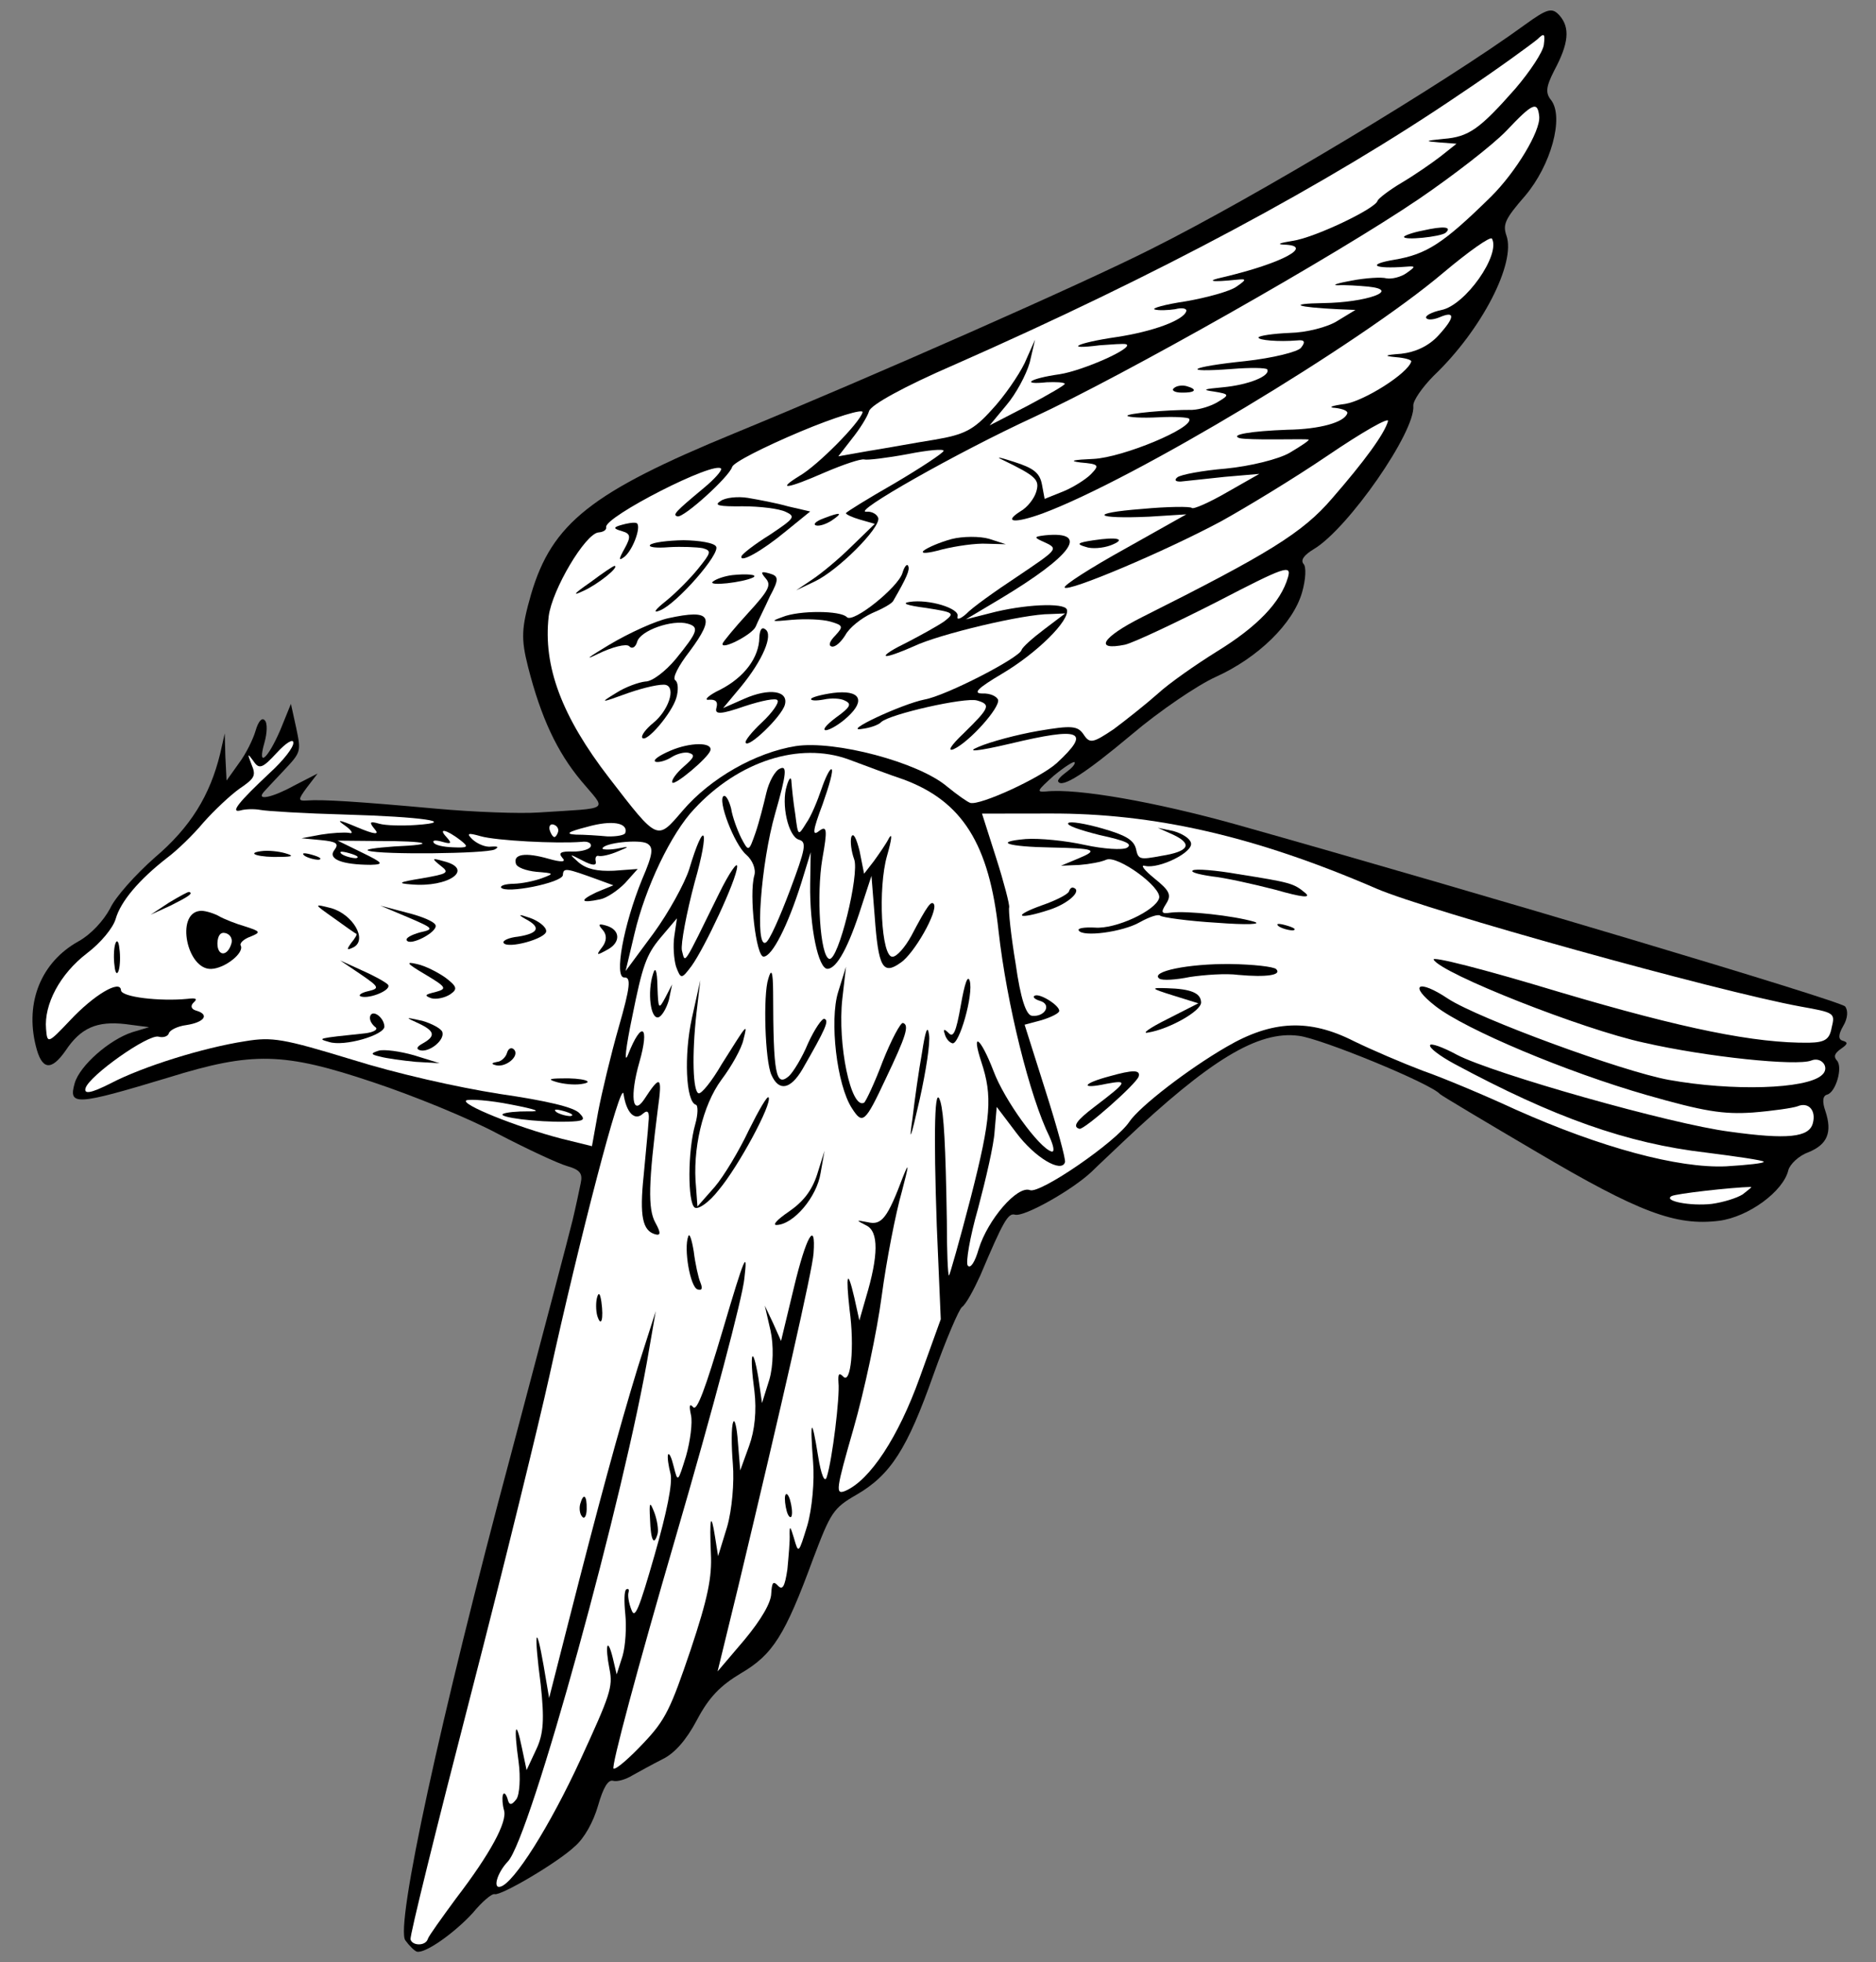
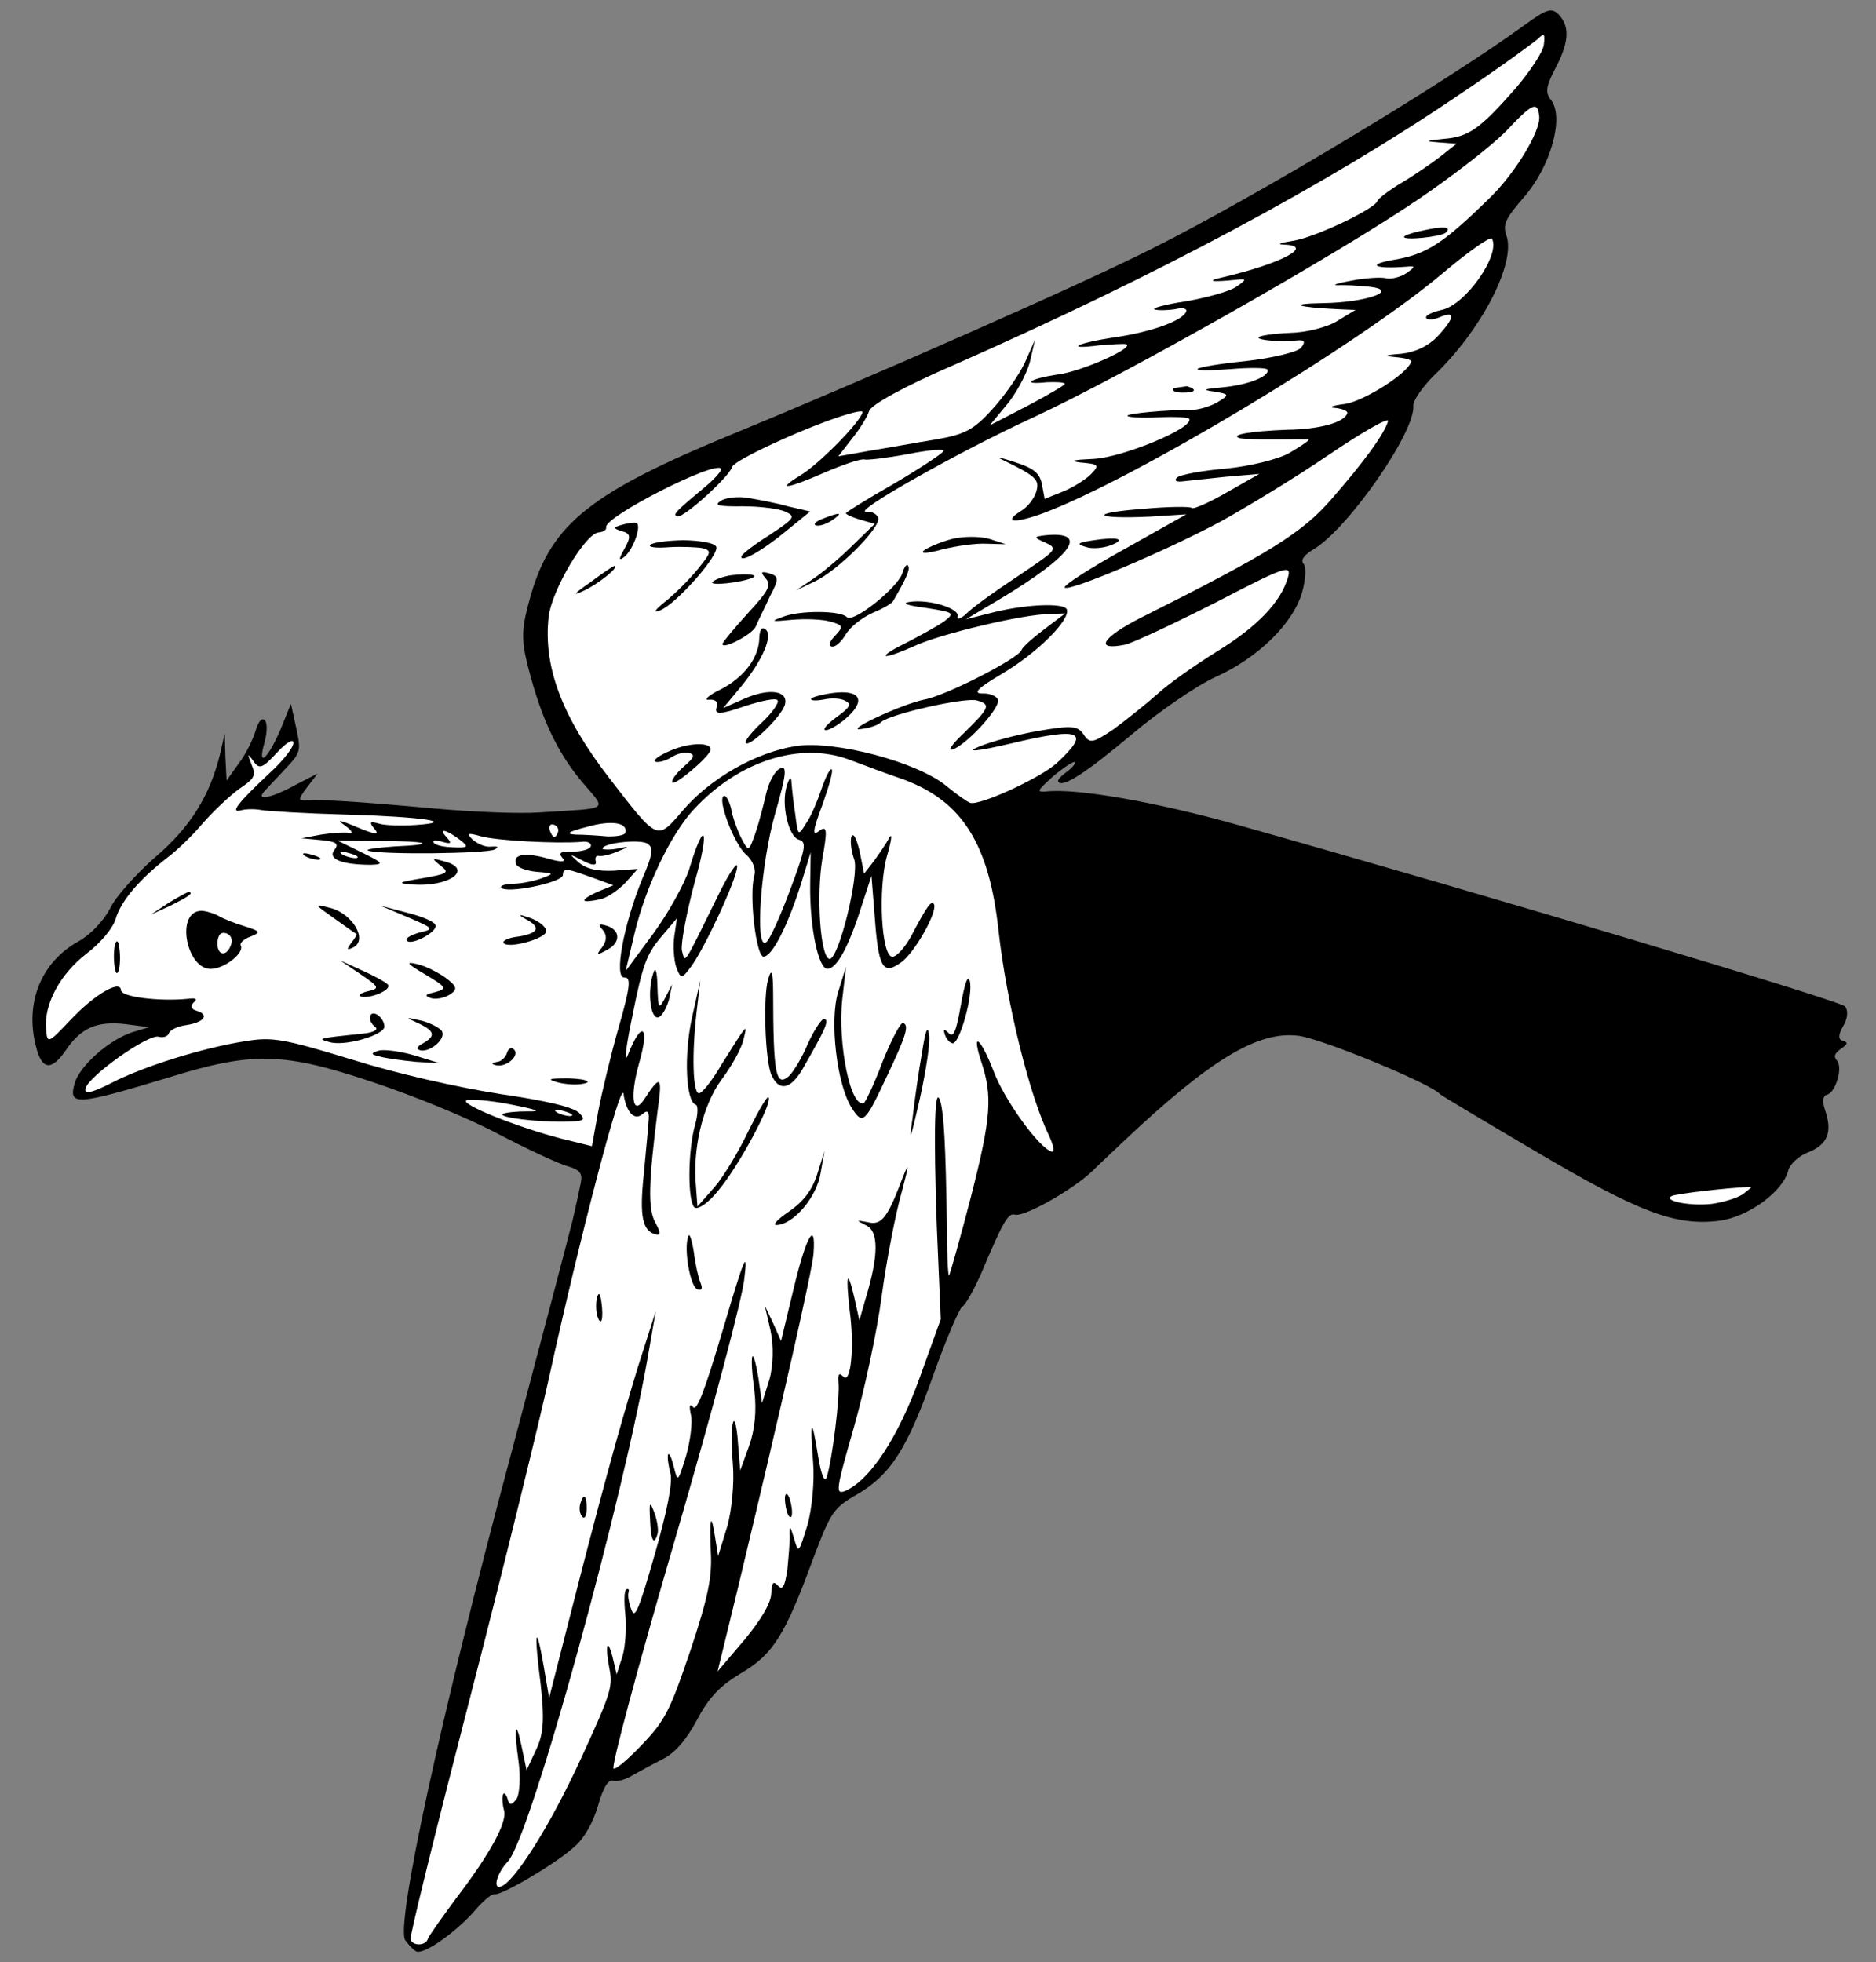
<svg xmlns="http://www.w3.org/2000/svg" version="1.1" viewBox="36 85.5 292.5 306" width="292.5" height="306">
  <rect x="36" y="85.5" width="292.5" height="306" fill="#808080" stroke="none" />
  <defs>
    <clipPath id="artboard_clip_path">
      <path d="M 36 85.5 L 328.5 85.5 L 328.5 344.423 L 216 391.5 L 36 391.5 Z" />
    </clipPath>
  </defs>
  <g id="Dove_Volant_(3)" stroke="none" stroke-opacity="1" fill-opacity="1" stroke-dasharray="none" fill="none">
    <title>Dove Volant (3)</title>
    <g id="Dove_Volant_(3)_Art" clip-path="url(#artboard_clip_path)">
      <title>Art</title>
      <g id="Group_121">
        <g id="Graphic_188">
          <path d="M 273.78 89.346 C 261.436 98.345 231.706 116.238 215.509 124.324 C 204.761 129.761 172.431 144.037 150.507 153.065 C 128.153 162.257 122.07 167.117 118.811 178.148 C 117.289 183.454 117.212 185.059 118.332 189.496 C 120.36 197.448 122.857 202.758 126.632 207.287 C 130.621 212.068 131.468 211.449 120.055 212.197 C 117.123 212.409 109.83 212.136 103.954 211.6 C 91.734 210.489 86.186 210.142 83.835 210.33 C 82.47 210.417 82.432 210.215 83.837 208.32 L 85.52 206.123 L 81.815 208.028 C 78.514 209.857 75.86 210.436 77.138 208.984 C 77.416 208.681 78.808 207.165 80.313 205.587 C 82.932 202.796 82.957 202.708 82.19 199.042 L 81.359 195.262 L 79.725 199.292 C 77.737 203.891 76.08 205.33 77.221 201.35 C 77.652 199.846 77.729 198.241 77.275 197.824 C 76.846 197.318 76.263 198.013 75.858 199.428 C 75.477 200.754 74.325 203.104 73.249 204.519 L 71.326 207.221 L 71.14 203.531 L 71.042 199.865 L 70.331 203.012 C 68.745 209.544 65.695 214.508 60.129 219.23 C 57.182 221.831 53.956 225.404 53.158 227.185 C 52.132 229.093 50.184 231.214 48.249 232.287 C 42.445 235.504 39.886 241.758 41.573 248.559 C 42.492 252.364 43.958 252.593 46.236 249.321 C 48.59 245.785 51.106 244.688 55.555 245.198 L 59.245 245.681 L 56.628 246.462 C 53.037 247.634 48.433 251.674 47.647 254.416 C 46.632 257.954 47.795 257.904 62.258 253.533 C 75.393 249.45 80.233 249.594 94.119 254.246 C 100.411 256.337 109.153 259.897 113.713 262.353 C 118.21 264.695 123.023 266.937 124.439 267.343 C 126.473 267.926 126.877 268.52 126.534 270.049 C 126.293 271.224 125.759 273.752 125.29 275.723 C 124.82 277.694 120.508 294.069 115.688 312.214 C 104.628 353.455 97.62 385.904 99.198 388.079 C 99.817 388.927 100.637 389.736 100.991 389.838 C 102.229 390.193 106.782 387 109.705 383.817 C 111.173 382.037 112.69 380.749 113.133 380.876 C 114.106 381.155 122.97 375.944 125.601 373.444 C 127.119 372.156 128.524 369.592 129.26 367.027 C 130.046 364.285 130.806 362.971 131.602 363.2 C 132.221 363.377 133.573 362.999 134.623 362.343 C 135.647 361.775 137.696 360.64 139.264 359.845 C 141.148 358.95 142.982 356.891 144.654 353.733 C 146.54 350.158 148.299 348.365 151.536 346.422 C 156.48 343.533 158.392 340.539 162.776 328.587 C 165.525 321.336 165.905 320.679 169.572 318.572 C 174.858 315.493 177.453 311.451 181.533 299.891 C 183.485 294.42 185.524 289.645 186.005 289.304 C 186.599 288.9 187.815 286.664 188.853 284.378 C 192.425 275.926 193.185 274.612 194.246 274.916 C 195.661 275.322 203.198 271.07 206.221 268.204 C 207.423 267.017 209.637 264.972 211.092 263.57 C 224.614 250.793 232.164 246.162 238.52 247.028 C 242.033 247.461 259.076 254.453 260.515 256.11 C 260.818 256.389 267.601 260.439 275.546 265.111 C 291.588 274.592 297.299 276.708 304.048 275.868 C 308.624 275.266 314.075 271.277 314.837 267.954 C 315.09 267.069 316.431 265.731 317.923 265.202 C 320.957 263.966 321.692 262.071 320.621 258.796 C 320.092 257.305 320.168 256.369 320.889 256.193 C 322.242 255.815 323.358 251.924 322.411 250.886 C 321.83 250.241 322.071 249.736 323.032 249.054 C 324.107 248.31 324.183 248.044 323.298 247.791 C 322.591 247.588 322.617 246.83 323.376 245.516 C 324.111 244.291 324.175 243.065 323.683 242.445 C 322.887 241.547 267.167 224.9 228.643 214.044 C 216.147 210.557 203.94 208.397 199.099 208.923 C 197.532 209.048 197.696 208.808 200.277 206.485 C 201.909 205.134 203.439 204.137 203.565 204.365 C 203.666 204.681 203.109 205.287 202.262 205.905 C 201.414 206.524 200.858 207.13 200.984 207.358 C 201.526 208.47 205.156 206.161 212.466 200.026 C 216.767 196.377 222.711 192.338 225.569 191.052 C 232.169 188.063 237.621 182.735 239.016 177.87 C 239.599 175.836 239.689 173.852 239.235 173.434 C 238.743 172.815 239.35 172.032 240.855 171.123 C 246.166 167.956 256.734 152.8 256.358 148.768 C 256.296 147.984 257.751 145.913 259.51 144.12 C 267.011 136.986 272.418 126.476 270.867 122.203 C 270.3 120.509 270.642 119.65 273.78 116.051 C 277.829 111.277 279.871 103.822 277.864 101.141 C 276.942 100.015 277.019 99.08 278.336 96.491 C 280.602 92.259 280.819 89.833 279.166 87.923 C 278.004 86.632 277.283 86.809 273.78 89.346 Z" fill="black" />
        </g>
        <g id="Graphic_187">
          <path d="M 272.254 99.341 L 272.254 99.341 C 274.557 96.651 276.582 93.595 276.709 92.483 C 276.926 90.726 276.774 90.587 275.712 91.622 C 274.953 92.266 269.616 96.192 263.697 100.142 C 243.007 114.214 216.326 128.483 184.881 142.342 C 176.903 145.798 171.782 148.637 171.503 149.609 C 171.249 150.494 170.021 152.439 168.832 153.917 L 166.706 156.657 L 171.446 155.815 C 174.05 155.413 178.702 154.545 181.71 154.068 C 186.337 153.289 187.791 152.557 190.6 149.438 C 192.523 147.405 194.826 144.046 195.763 142.113 L 197.384 138.462 L 196.547 142.05 C 195.989 143.996 194.368 146.977 192.926 148.669 L 190.294 151.839 L 196.25 148.761 C 199.525 147.02 202.168 145.481 202.016 145.341 C 201.89 145.114 200.664 145.049 199.21 145.111 C 195.065 145.55 196.506 144.527 201.196 143.862 C 204.9 143.297 213.131 139.627 211.539 139.17 C 211.185 139.069 209.327 139.206 207.469 139.343 C 201.705 140.084 203.842 138.973 210.036 138.069 C 215.737 137.215 220.553 135.438 220.959 134.023 C 221.086 133.581 220.265 133.441 219.228 133.718 C 218.128 133.881 216.675 133.943 216.056 133.765 C 215.437 133.588 217.624 132.971 220.923 132.481 C 224.247 131.903 227.787 130.908 228.748 130.226 C 230.418 129.078 230.354 128.964 228.876 129.114 C 224.73 129.552 223.934 129.324 226.791 128.708 C 235.93 126.542 241.026 123.792 236.186 123.648 C 234.96 123.584 235.592 123.383 237.501 123.068 C 240.888 122.604 250.422 118.063 250.777 116.825 C 250.879 116.471 252.599 115.146 254.559 113.985 C 256.519 112.824 259.263 110.931 260.617 109.883 L 263.096 107.914 L 260.378 107.709 C 258.041 107.517 258.154 107.454 261.112 107.154 C 265.03 106.842 266.725 105.605 272.254 99.341 Z" fill="#FFFFFF" />
        </g>
        <g id="Graphic_186">
          <path d="M 275.991 103.667 L 275.991 103.667 C 275.74 101.202 274.969 101.555 270.845 105.924 C 268.669 108.172 262.522 112.918 257.286 116.49 C 244.21 125.375 211.193 144.048 197.171 150.557 C 185.26 156.043 168.454 165.582 171.121 165.293 C 171.905 165.231 172.739 165.662 172.94 166.294 C 173.267 167.823 166.676 174.452 163.022 176.18 L 160.139 177.555 L 162.631 175.876 C 164.047 174.943 166.804 172.67 168.816 170.663 L 172.396 167.19 L 170.096 166.531 C 168.858 166.176 167.847 165.695 167.898 165.518 C 167.949 165.341 171.325 163.246 175.448 160.887 C 179.596 158.439 183.023 156.167 183.124 155.813 C 183.226 155.46 180.672 155.685 177.525 156.314 C 174.289 156.917 171.217 157.281 170.775 157.154 C 170.244 157.002 167.488 157.934 164.542 159.195 C 158.739 161.743 156.944 161.994 160.662 159.71 C 163.532 158.044 170.01 151.479 170.491 149.798 C 170.669 149.179 166.269 150.502 160.719 152.835 C 155.055 155.231 150.351 157.615 150.148 158.322 C 149.717 159.826 142.595 166.303 141.622 166.024 C 140.826 165.795 141.244 165.341 145.772 161.566 C 147.404 160.215 148.542 158.915 148.441 158.599 C 147.596 157.208 130.096 166.164 130.511 167.719 C 130.587 168.124 130.106 168.465 129.323 168.527 C 127.262 168.702 122.072 177.456 121.55 181.613 C 120.658 189.398 123.583 197.224 130.98 206.811 C 138.654 216.764 138.414 216.6 142.438 211.915 C 146.765 206.838 153.847 202.839 160.066 201.846 C 166.171 200.917 179.16 204.354 183.63 208.125 C 185.26 209.453 186.851 210.579 187.293 210.706 C 188.797 211.137 198.166 206.837 200.746 204.514 C 206.211 199.476 204.581 198.817 193.482 201.473 C 188.35 202.682 186.492 202.819 188.553 201.974 C 190.411 201.167 194.558 200.059 197.882 199.481 C 203.115 198.588 204.051 198.665 204.984 200.082 C 205.918 201.498 206.437 201.359 209.636 199.214 C 211.584 197.762 214.683 195.301 216.479 193.71 C 218.3 192.031 222.487 189.115 225.749 187.084 C 232.022 183.235 235.703 179.409 236.819 175.517 C 237.402 173.483 236.34 173.849 225.769 179.336 C 219.27 182.641 212.847 185.681 211.406 186.034 C 206.526 187.028 207.805 184.905 213.963 181.79 C 233.751 171.862 239.088 168.606 243.693 163.227 C 248.691 157.481 251.829 153.212 252.413 151.178 C 252.616 150.47 248.379 152.893 243.03 156.528 C 237.68 160.162 230.156 164.705 226.4 166.787 C 217.688 171.468 202.44 177.911 201.998 177.115 C 201.809 176.773 206.033 174.06 211.382 171.095 L 220.967 165.708 L 215.216 166.069 C 206.584 166.465 205.611 165.516 214.029 164.867 C 218.061 164.491 221.613 164.457 221.827 164.71 C 222.042 164.963 224.558 163.866 227.315 162.263 L 232.348 159.399 L 226.951 159.862 C 223.993 160.162 220.921 160.526 220.138 160.588 C 219.266 160.625 219.051 160.372 219.557 159.943 C 220.063 159.514 223.501 158.872 227.129 158.573 C 230.87 158.21 235.396 157.114 237.128 156.08 C 238.974 154.982 240.277 154.111 240.012 154.035 C 239.835 153.984 237.535 153.995 234.944 154.018 C 232.353 154.04 229.787 153.975 229.257 153.823 C 227.69 153.278 231.103 152.725 236.714 152.515 C 241.808 152.444 245.664 151.348 246.069 149.933 C 246.171 149.58 245.312 149.237 244.2 149.11 C 242.974 149.046 243.631 148.756 245.717 148.492 C 248.725 148.015 255.504 143.737 256.036 141.879 C 256.112 141.614 255.051 141.31 253.648 141.195 C 251.689 141.016 251.829 140.864 254.47 140.665 C 256.644 140.427 258.73 139.493 260.261 137.827 C 262.906 134.947 262.919 133.899 260.403 134.996 C 259.43 135.387 258.557 135.424 258.368 135.082 C 258.179 134.741 259.203 134.173 260.733 133.846 C 264.487 133.104 270.005 125.21 268.617 122.706 C 268.339 122.339 264.975 124.725 261.067 128.007 C 247.912 139.167 212.643 160.353 198.509 165.585 C 194.235 167.135 192.365 166.982 195.059 165.266 C 196.197 164.635 197.272 163.22 197.577 162.159 C 198.109 160.302 197.591 159.77 192.298 157.2 C 191.111 156.668 191.932 156.808 194.118 157.53 C 197.188 158.506 198.123 159.253 198.462 161.073 L 198.877 163.298 L 201.798 162.125 C 203.315 161.507 205.3 160.258 206.11 159.437 C 207.476 158.01 207.325 157.871 204.431 157.616 C 202.586 157.374 203.306 157.198 206.504 157.062 C 211.067 156.838 222.256 152.198 221.411 150.807 C 221.285 150.58 219.124 150.438 216.596 150.575 C 214.068 150.712 211.907 150.571 211.781 150.343 C 211.592 150.002 217.798 149.388 221.905 149.417 C 223.068 149.368 224.85 148.826 225.9 148.17 C 227.746 147.072 227.683 146.958 225.308 146.564 C 223.374 146.297 223.602 146.171 226.648 145.896 C 230.68 145.52 234.144 144.121 233.576 143.097 C 233.362 142.844 230.885 142.803 228.041 143.041 C 219.825 143.652 221.532 142.706 230.115 141.817 C 234.463 141.341 238.382 140.359 238.85 139.727 C 239.596 138.793 239.407 138.451 238.219 138.589 C 235.375 138.827 232.102 138.558 232.229 138.116 C 232.305 137.85 234.504 137.524 237.121 137.413 C 239.623 137.365 243.024 136.521 244.554 135.524 L 247.336 133.833 L 244.594 133.717 C 238.173 133.407 236.607 132.862 242.282 132.767 C 249.005 132.685 254.543 130.731 249.336 130.195 C 247.845 130.055 245.684 129.914 244.61 129.988 C 243.561 129.975 244.509 129.672 246.734 129.257 C 248.958 128.842 251.398 128.68 252.194 128.909 C 253.015 129.049 254.456 128.696 255.304 128.078 C 256.745 127.055 256.771 126.967 255.204 127.092 C 250.211 127.479 248.986 126.744 253.41 126.003 C 258.441 125.148 261.021 123.495 268.484 116.159 C 272.368 112.296 276.204 105.93 275.991 103.667 Z" fill="#FFFFFF" />
        </g>
        <g id="Graphic_185">
-           <path d="M 250.65 224.088 C 258.659 227.533 303.691 240.063 316.694 242.451 C 322.064 243.417 322.152 243.442 321.582 245.767 C 321.251 247.587 320.543 248.054 318.041 248.102 C 309.686 248.195 298.554 245.96 279.147 240.204 C 266.992 236.527 259.133 234.56 259.537 235.155 C 260.735 237.317 282.743 246.021 292.296 248.09 C 302.177 250.349 316.129 251.765 318.392 250.883 C 320.023 250.202 321.411 252.036 320.033 253.172 C 317.591 255.343 306.103 255.686 296.183 253.895 C 288.993 252.599 266.567 244.35 261.806 241.261 C 257.069 238.085 255.539 239.082 259.846 242.422 C 264.544 246.067 280.26 252.679 292.73 256.255 C 301.663 258.816 304.684 259.299 309.272 258.988 C 312.406 258.738 315.503 258.286 316.249 258.021 C 317.994 257.277 319.218 258.681 318.635 260.716 C 318.026 262.838 314.753 263.24 305.642 261.967 C 296.594 260.808 268.796 252.933 263.137 249.971 C 260.901 248.755 259.069 248.134 258.968 248.488 C 258.841 248.93 260.495 250.17 262.731 251.386 C 278.319 259.78 289.703 263.81 302.024 265.237 C 306.826 265.848 310.87 266.433 310.996 266.661 C 311.122 266.889 308.455 267.177 305.144 267.376 C 297.674 267.723 285.595 264.45 272.355 258.548 C 267.453 256.281 260.96 253.558 257.827 252.468 C 254.719 251.29 249.943 249.25 247.088 247.857 C 240.153 244.337 234.339 244.584 227.207 248.761 C 221.238 252.218 213.738 258.012 212.093 260.412 C 210.043 263.557 198.129 271.723 196.588 271.089 C 194.605 270.329 189.999 275.709 188.592 280.282 C 188.008 282.317 187.325 283.365 186.896 282.859 C 186.53 282.467 187.229 278.36 188.497 273.938 C 189.702 269.402 190.958 264.019 191.074 261.946 L 191.406 258.117 L 194.461 262.152 C 197.364 266.047 201.545 268.49 202.052 266.721 C 202.179 266.279 200.831 261.298 199.017 255.609 L 195.753 245.293 L 198.345 244.601 C 199.811 244.16 201.038 243.554 201.139 243.2 C 201.367 242.404 198.134 240.329 197.337 240.77 C 196.907 240.934 197.362 241.352 198.158 241.58 C 200.015 242.112 198.964 244.108 196.917 243.904 C 195.982 243.827 195.113 241.185 194.359 235.8 C 193.618 231.376 193.217 227.433 193.344 226.99 C 193.446 226.637 192.539 223.122 191.329 219.33 L 189.111 212.376 L 199.74 212.361 C 215.93 212.313 231.662 215.867 250.65 224.088 Z" fill="#FFFFFF" />
-         </g>
+           </g>
        <g id="Graphic_184">
          <path d="M 176.857 207.044 L 176.857 207.044 C 174.583 206.296 170.704 204.801 168.279 203.914 C 160.648 201.151 151.166 204.176 144.233 211.664 C 140.665 215.427 136.626 223.84 134.925 231.105 L 133.542 236.93 L 137.92 231.007 C 140.287 227.761 142.718 223.29 143.44 221.104 C 145.887 212.904 146.72 214.674 144.31 223.076 C 143.029 227.878 142.127 232.692 142.316 233.703 C 142.87 235.777 142.377 236.497 148.113 224.837 C 149.721 221.565 151.012 219.734 150.935 220.669 C 150.82 222.741 145.881 233.29 143.818 236.144 C 142.274 238.19 142.16 238.253 141.404 236.218 C 141.064 235.067 140.914 232.918 141.143 231.453 L 141.55 228.698 L 138.943 231.779 C 136.755 234.406 136.159 236.149 134.597 243.933 C 133.556 248.899 133.263 251.591 133.921 249.961 C 136.05 244.541 137.338 245.389 135.69 251.138 C 134.193 256.356 134.595 259.63 136.404 256.99 C 138.974 253.037 139.302 253.227 138.564 258.471 C 137.125 269.832 136.982 274.002 138.181 276.165 C 139.064 277.758 139.026 278.226 138.141 277.972 C 136.195 277.414 135.692 275.164 136.355 268.845 C 136.649 265.484 137.044 261.768 137.109 260.543 C 137.3 258.875 137.022 258.508 136.263 259.152 C 134.948 260.401 133.635 258.972 133.22 256.077 C 132.856 253.676 126.349 278.706 121.665 300.048 C 120.078 307.251 114.572 329.793 109.32 350.11 C 104.068 370.428 99.869 387.41 100.007 387.928 C 100.284 388.965 102.382 388.992 102.712 387.842 C 102.839 387.4 104.901 384.546 107.103 381.54 C 112.456 374.556 115.128 369.579 114.586 367.797 C 114.347 366.962 114.272 365.888 114.399 365.446 C 114.551 364.915 114.854 365.193 115.118 365.939 C 115.37 367.064 115.749 367.077 116.521 366.054 C 117.015 365.334 117.194 362.706 116.855 360.216 C 116.064 354.629 116.42 353.39 117.376 358.068 L 118.105 361.531 L 119.6 358.322 C 120.777 355.884 120.881 353.521 120.305 348.187 C 119.225 339.933 119.53 338.202 120.762 345.255 L 121.617 350.286 L 124.687 338.245 C 129.254 320.315 132.425 308.59 135.442 298.735 L 138.243 289.966 L 137.214 295.893 C 133.528 318.095 118.651 372.312 115.16 375.81 C 113.515 377.54 112.779 380.105 114.044 379.702 C 116.117 379.147 121.712 370.318 126.537 359.833 C 131.121 349.853 131.59 348.552 131.037 345.809 C 130.295 342.054 130.701 340.639 131.544 344.04 L 132.148 346.606 L 133.074 343.713 C 133.53 342.121 133.697 339.201 133.497 337.229 C 133.297 335.258 133.311 333.539 133.652 333.35 C 133.994 333.16 134.12 333.388 133.993 333.83 C 133.841 334.361 134.067 335.574 134.458 336.548 C 134.987 338.04 135.621 336.498 138.056 328.008 C 139.983 321.286 140.897 316.762 140.545 315.321 C 140.23 314.082 140.029 312.78 140.156 312.338 C 140.346 312.01 140.699 312.781 141.051 314.222 C 141.681 316.7 141.681 316.7 142.961 312.568 C 143.646 310.18 143.99 307.312 143.738 306.186 C 143.411 304.657 143.513 304.303 144.093 304.948 C 144.674 305.593 145.979 302.043 148.731 292.782 C 152.141 281.221 152.597 280.299 152.062 284.835 C 151.781 287.818 147.24 304.989 141.268 325.483 C 135.448 345.446 131.224 361.177 131.667 361.304 C 132.109 361.431 134.158 359.625 136.359 357.289 C 139.788 353.678 140.586 351.897 143.666 342.825 C 146.378 334.701 147.026 331.441 146.84 327.751 C 146.605 322.227 146.846 321.052 147.487 325.16 L 147.964 328.169 L 149.371 323.595 C 150.132 320.942 150.503 316.645 150.265 313.801 C 150.028 310.957 150.018 307.987 150.309 307.305 C 150.512 306.597 150.89 307.95 151.052 310.389 L 151.414 314.801 L 152.796 310.985 C 153.683 308.559 153.989 305.488 153.625 302.417 C 152.822 296.539 153.304 294.859 154.234 300.294 L 154.811 304.289 L 155.965 300.599 C 156.574 298.477 156.64 295.241 156.137 292.991 L 155.243 289.098 L 156.555 291.867 L 157.778 294.61 L 159.783 286.284 C 161.686 278.31 163.231 275.595 162.847 280.94 C 162.692 283.481 157.857 304.683 151.132 332.81 L 147.884 346.141 L 152.072 341.216 C 154.703 338.046 156.223 335.419 156.249 333.99 C 156.352 332.297 156.542 331.969 157.274 332.753 C 158.006 333.537 158.361 332.969 158.768 330.214 C 158.947 328.255 159.189 325.74 159.114 324.666 C 159.116 323.326 159.242 323.554 159.784 325.336 C 160.502 327.84 160.502 327.84 161.883 323.354 C 162.619 320.789 163.015 316.404 162.778 313.56 C 162.253 306.71 162.557 306.318 163.549 312.537 C 164.027 315.546 164.607 316.861 164.911 315.799 C 165.761 313.171 166.971 303.276 166.733 301.102 C 166.645 299.737 166.81 299.497 167.479 300.168 C 168.641 301.458 169.266 295.607 168.462 289.729 C 167.848 284.193 168.127 283.22 169.197 287.834 L 169.99 291.412 L 171.004 287.874 C 172.995 281.266 173.011 277.538 171.078 276.601 C 169.411 275.74 169.411 275.74 171.319 276.095 C 173.467 276.615 174.378 275.441 176.811 268.96 C 177.812 266.471 177.672 267.292 176.619 271.298 C 175.655 274.659 174.22 282 173.469 287.624 C 172.743 293.159 170.75 302.446 169.077 308.283 C 166.338 317.835 166.198 318.657 167.829 317.976 C 171.66 316.299 176.064 309.617 179.397 300.331 L 182.679 291.222 L 182.061 276.687 C 181.544 261.798 181.716 254.19 182.636 257.325 C 183.152 259.196 183.438 263.873 183.629 275.892 C 183.625 280.581 183.785 284.36 183.962 284.411 C 184.051 284.436 185.623 278.953 187.374 272.18 C 190.57 259.696 190.75 256.398 189.011 251.113 C 187.373 246.145 188.876 247.246 190.906 252.518 C 192.582 257.019 197.997 264.506 199.943 265.064 C 200.474 265.216 200.285 264.205 199.642 262.776 C 196.551 256.53 192.963 242.005 191.697 230.73 C 190.244 217.104 186.03 210.44 176.857 207.044 Z" fill="#FFFFFF" />
        </g>
        <g id="Graphic_183">
          <path d="M 133.499 215.382 C 133.398 215.736 132.184 215.962 130.756 215.935 C 129.265 215.795 127.104 215.654 125.764 215.653 C 124.071 215.55 124.551 215.209 127.547 214.441 C 131.403 213.345 133.956 213.79 133.499 215.382 Z" fill="#FFFFFF" />
        </g>
        <g id="Graphic_182">
          <path d="M 78.088 206.002 C 73.244 210.547 71.776 212.328 73.533 211.874 C 74.165 211.673 75.619 211.611 76.617 211.802 C 77.615 211.992 83.542 212.352 89.811 212.522 C 101.678 212.862 107.567 213.689 100.83 214.15 C 98.681 214.3 96.116 214.234 95.143 213.955 C 93.639 213.524 93.5 213.675 94.422 214.801 C 95.217 215.699 94.459 215.673 91.641 214.483 C 88.824 213.292 88.357 213.253 89.796 214.241 C 90.908 215.038 91.135 215.582 90.427 215.379 C 89.694 215.264 87.748 215.376 86.041 215.653 L 83.008 216.218 L 85.99 216.499 C 88.505 216.742 88.896 217.046 88.125 218.069 C 87.049 219.483 89.386 220.345 93.784 220.361 C 95.908 220.3 95.782 220.073 92.421 218.439 L 88.644 216.59 L 94.85 216.647 C 102.799 216.629 104.454 217.199 97.478 217.496 C 94.545 217.708 92.75 217.959 93.458 218.162 C 95.378 218.808 111.796 218.635 113.136 217.966 C 113.819 217.587 113.668 217.448 112.593 217.523 C 111.696 217.649 110.42 217.091 109.662 216.395 C 108.69 215.447 108.917 215.321 110.952 215.904 C 113.34 216.589 122.768 217.09 126.686 216.778 C 127.583 216.653 128.265 216.944 128.113 217.475 C 127.986 217.917 126.722 218.32 125.294 218.294 C 123.398 218.229 123.032 218.506 123.675 219.265 C 124.345 219.936 123.561 219.998 121.527 219.415 C 117.901 218.375 115.992 218.689 116.433 220.156 C 116.546 220.762 118.024 221.282 119.604 221.448 C 122.409 221.678 122.498 221.703 120.462 222.46 C 119.286 222.888 117.352 223.291 116.101 223.315 C 114.85 223.339 114.016 223.578 114.116 223.894 C 114.773 224.944 123.609 223.17 123.761 221.97 C 123.826 220.744 124.268 220.871 129.296 222.696 L 131.634 223.557 L 129.029 224.629 C 126.26 225.941 126.512 226.396 129.571 225.742 C 130.583 225.553 132.366 224.341 133.454 223.218 L 135.428 221.008 L 131.712 221.282 C 129.095 221.394 127.478 221.025 126.24 220.001 C 124.637 218.584 124.725 218.609 126.809 219.685 C 128.388 220.521 129.058 220.521 128.882 219.801 C 128.743 219.283 128.959 218.866 129.312 218.967 C 129.755 219.094 131.082 218.805 132.283 218.288 C 134.23 217.506 134.256 217.417 132.119 217.858 C 130.817 218.059 129.882 217.982 129.933 217.805 C 130.186 216.921 135.609 216.37 136.86 217.015 C 137.933 217.61 137.831 218.634 136.108 222.639 C 133.208 229.752 131.696 238.028 133.351 237.929 C 134.426 237.854 134.26 239.434 132.485 245.625 C 131.267 249.87 129.833 255.872 129.262 258.867 L 128.296 264.237 L 123.558 263.07 C 116.432 261.218 107.689 257.658 108.713 257.091 C 109.257 256.864 112.353 257.081 115.613 257.729 C 119.695 258.516 120.554 258.859 118.368 258.806 C 116.649 258.792 114.879 258.954 114.424 259.207 C 113.513 259.711 119.693 260.526 124.319 260.417 C 127.112 260.356 127.365 260.142 126.33 259.079 C 125.446 258.155 121.326 257.166 113.883 256.084 C 107.199 255.029 97.848 252.922 90.823 250.716 C 80.172 247.471 78.441 247.166 74.219 247.869 C 67.709 248.874 58.253 251.81 53.182 254.472 C 50.16 255.998 49.061 256.162 49.34 255.189 C 49.898 253.243 59.142 246.705 60.734 247.161 C 61.442 247.364 62.188 247.1 62.315 246.657 C 62.467 246.127 63.693 245.521 65.084 245.346 C 67.89 244.906 68.713 243.706 66.59 243.097 C 65.794 242.869 65.655 242.351 66.187 241.833 C 66.832 241.252 66.592 241.088 65.202 241.264 C 60.967 241.677 54.939 241.001 54.864 239.927 C 54.79 238.183 50.643 240.63 46.91 244.633 C 43.482 248.245 43.368 248.308 43.181 245.957 C 42.843 242.127 45.35 237.39 49.524 234.184 C 51.725 232.518 53.635 230.194 54.041 228.779 C 54.827 226.037 57.712 222.653 62.025 219.295 C 63.606 218.121 66.123 215.684 67.73 213.752 C 69.426 211.845 71.918 209.497 73.359 208.474 C 75.737 206.859 75.952 206.442 75.208 204.697 C 74.553 202.978 74.578 202.889 75.537 204.217 C 76.408 205.52 76.952 205.293 79.178 202.869 C 80.57 201.353 81.733 200.634 81.733 201.304 C 81.821 201.999 80.163 204.108 78.088 206.002 Z" fill="#FFFFFF" />
        </g>
        <g id="Graphic_181">
          <path d="M 123.009 215.245 C 122.883 215.688 122.579 216.079 122.402 216.028 C 122.137 215.952 121.821 215.383 121.683 214.865 C 121.57 214.258 121.848 213.955 122.29 214.082 C 122.821 214.234 123.162 214.715 123.009 215.245 Z" fill="#FFFFFF" />
        </g>
        <g id="Graphic_180">
          <path d="M 307.718 271.751 C 306.782 272.344 304.683 272.987 302.888 273.238 C 299.526 273.614 295.268 272.776 296.633 272.019 C 297.316 271.64 305.924 270.663 309.008 270.59 C 309.185 270.64 308.59 271.044 307.718 271.751 Z" fill="#FFFFFF" />
        </g>
        <g id="Graphic_179">
          <path d="M 107.804 216.533 C 109.13 217.583 108.991 217.735 106.628 217.631 C 105.111 217.579 103.759 217.287 103.595 216.857 C 103.406 216.516 103.987 216.491 104.96 216.77 C 106.375 217.176 106.515 217.024 105.568 215.987 C 104.255 214.558 105.607 214.85 107.804 216.533 Z" fill="#FFFFFF" />
        </g>
        <g id="Graphic_178">
          <path d="M 91.498 219.323 C 90.828 219.322 89.767 219.018 89.287 218.689 C 88.744 218.246 89.237 218.196 90.475 218.551 C 91.713 218.906 92.105 219.21 91.498 219.323 Z" fill="#FFFFFF" />
        </g>
        <g id="Graphic_177">
          <path d="M 124.951 259.545 C 124.282 259.545 123.22 259.24 122.74 258.911 C 122.197 258.468 122.69 258.418 123.928 258.773 C 125.167 259.128 125.558 259.432 124.951 259.545 Z" fill="#FFFFFF" />
        </g>
        <g id="Graphic_176">
          <path d="M 257.876 121.445 C 256.258 121.747 254.968 122.238 254.917 122.415 C 254.74 123.034 260.655 122.433 261.414 121.789 C 262.451 120.843 261.049 120.727 257.876 121.445 Z" fill="black" />
        </g>
        <g id="Graphic_175">
-           <path d="M 219.052 146.015 C 218.571 146.356 219.14 146.71 220.189 146.724 C 222.375 146.776 222.818 146.233 221.049 145.726 C 220.342 145.523 219.444 145.649 219.052 146.015 Z" fill="black" />
+           <path d="M 219.052 146.015 C 218.571 146.356 219.14 146.71 220.189 146.724 C 222.375 146.776 222.818 146.233 221.049 145.726 Z" fill="black" />
        </g>
        <g id="Graphic_174">
          <path d="M 206.404 169.763 C 204.002 170.127 203.749 170.342 205.253 170.773 C 206.2 171.141 207.97 170.978 209.145 170.549 C 211.725 169.566 210.309 169.16 206.404 169.763 Z" fill="black" />
        </g>
        <g id="Graphic_173">
          <path d="M 198.973 168.973 C 197.09 169.198 197.153 169.312 199.022 170.135 C 201.044 171.098 200.816 171.224 194.644 175.389 C 191.103 177.724 187.486 180.324 186.651 181.233 C 185.753 182.028 185.121 182.23 185.299 181.611 C 185.654 180.372 180.815 178.889 177.806 179.366 C 176.504 179.567 177.363 179.91 180.409 180.304 C 184.806 180.991 184.869 181.105 183.263 182.367 C 182.302 183.049 179.684 184.5 177.547 185.61 C 175.322 186.694 173.817 187.603 174.146 187.793 C 174.499 187.894 176.421 187.201 178.507 186.268 C 182.389 184.414 195.65 181.229 199.757 181.258 L 202.083 181.159 L 198.782 183.658 C 196.948 185.047 195.405 186.423 195.278 186.865 C 194.923 188.103 183.467 194.007 180.142 194.585 C 176.59 195.29 167.082 199.742 170.406 199.164 C 171.595 199.026 172.973 198.56 173.39 198.105 C 174.706 196.855 186.475 194.2 188.332 194.732 C 190.543 195.366 190.303 195.872 186.305 199.798 C 184.205 201.781 183.636 202.766 184.723 202.312 C 187.15 201.189 191.933 195.861 191.618 194.622 C 191.391 194.078 190.381 193.597 189.218 193.646 C 187.587 193.657 188.397 192.837 192.317 190.515 C 197.742 187.285 202.828 182.234 202.349 180.565 C 202.009 179.415 195.5 179.75 190.317 181.135 L 186.6 182.079 L 191.911 178.912 C 203.242 172.111 205.963 168.297 198.973 168.973 Z" fill="black" />
        </g>
        <g id="Graphic_172">
          <path d="M 184.35 169.565 C 182.479 170.082 180.62 170.889 180 171.381 C 179.469 171.899 180.746 171.786 182.933 171.169 C 185.094 170.64 188.191 170.188 189.885 170.291 L 192.829 170.37 L 190.201 169.52 C 188.786 169.114 186.107 169.112 184.35 169.565 Z" fill="black" />
        </g>
        <g id="Graphic_171">
          <path d="M 164.409 166.336 C 163.233 166.765 162.702 167.282 163.233 167.435 C 163.763 167.587 164.825 167.221 165.647 166.691 C 167.544 165.416 167.102 165.29 164.409 166.336 Z" fill="black" />
        </g>
        <g id="Graphic_170">
          <path d="M 152.595 163.14 C 151.041 162.886 149.069 163.086 148.336 163.641 C 147.286 164.298 147.994 164.5 151.836 164.454 C 154.515 164.456 157.472 164.825 158.483 165.307 C 160.087 166.054 159.923 166.294 156.015 168.906 C 153.688 170.345 151.715 171.885 151.613 172.239 C 151.284 173.388 154.812 171.433 158.581 168.302 L 162.325 165.26 L 158.913 164.473 C 157.056 163.94 154.238 163.42 152.595 163.14 Z" fill="black" />
        </g>
        <g id="Graphic_169">
          <path d="M 176.711 174.841 C 176.077 177.052 168.981 182.77 168.034 181.733 C 167.087 180.696 160.591 180.652 157.987 181.724 C 156.065 182.417 156.242 182.468 159.49 182.155 C 161.551 181.98 164.205 182.071 165.443 182.426 C 167.477 183.009 167.515 183.211 166.262 184.575 C 165.313 185.547 165.136 186.167 165.667 186.319 C 166.197 186.471 167.095 185.675 167.804 184.539 C 168.425 183.377 170.284 181.9 171.94 181.13 C 173.571 180.449 175.051 179.629 175.266 179.212 C 177.355 175.6 177.912 174.324 177.597 173.755 C 177.433 173.325 176.99 173.868 176.711 174.841 Z" fill="black" />
        </g>
        <g id="Graphic_168">
          <path d="M 142.567 169.74 C 140.064 169.788 137.776 170.09 137.384 170.456 C 136.992 170.822 138.281 171 140.341 170.825 C 142.288 170.713 144.651 170.817 145.561 170.982 C 146.976 171.387 146.9 171.653 144.825 174.216 C 143.635 175.694 141.345 178.005 139.853 179.204 C 137.994 180.681 137.753 181.186 138.954 180.669 C 141.559 179.597 148.391 171.793 147.646 170.718 C 147.331 170.149 145.044 169.781 142.567 169.74 Z" fill="black" />
        </g>
        <g id="Graphic_167">
          <path d="M 132.913 167.355 C 131.56 167.733 131.598 167.935 133.013 168.341 C 134.34 168.721 134.39 169.214 133.39 171.033 C 132.415 172.764 132.427 173.055 133.414 172.285 C 134.818 171.06 136.085 167.308 135.201 167.054 C 134.759 166.927 133.747 167.116 132.913 167.355 Z" fill="black" />
        </g>
        <g id="Graphic_166">
          <path d="M 155.402 175.718 C 156.26 176.73 155.943 177.5 152.603 181.137 C 150.516 183.41 148.744 185.582 148.668 185.848 C 148.339 186.997 153.27 184.487 153.827 183.211 C 154.169 182.352 155.246 180.268 156.044 178.486 C 157.474 175.834 157.424 175.341 156.009 174.935 C 154.594 174.529 154.543 174.706 155.402 175.718 Z" fill="black" />
        </g>
        <g id="Graphic_165">
          <path d="M 150.195 175.182 C 149.007 175.32 147.629 175.786 147.123 176.216 C 146.339 176.948 151.875 176.334 153.443 175.539 C 154.239 175.097 152.369 174.944 150.195 175.182 Z" fill="black" />
        </g>
        <g id="Graphic_164">
          <path d="M 128.051 176.298 C 125.421 178.129 125.117 178.52 127.001 177.625 C 129.201 176.628 132.553 173.952 131.845 173.749 C 131.668 173.698 129.999 174.847 128.051 176.298 Z" fill="black" />
        </g>
        <g id="Graphic_163">
          <path d="M 154.394 184.905 C 154.354 188.052 152.038 191.121 148.333 193.026 C 146.449 193.921 145.639 194.742 146.537 194.617 C 147.611 194.542 147.977 194.934 147.698 195.907 C 147.394 196.968 148.468 196.893 152.084 195.633 C 154.726 194.763 157.065 194.285 157.229 194.715 C 157.506 195.082 156.38 196.673 154.812 198.138 C 153.243 199.603 152.054 201.08 152.268 201.333 C 152.684 202.218 157.833 197.281 158.366 195.424 C 159 193.213 155.979 192.73 152.035 194.47 L 148.747 195.92 L 151.518 192.599 C 154.897 188.495 156.619 184.49 155.331 183.642 C 154.788 183.199 154.459 183.679 154.394 184.905 Z" fill="black" />
        </g>
        <g id="Graphic_162">
-           <path d="M 140.23 181.896 C 138.296 182.299 134.123 184.165 130.886 186.109 C 127.762 187.989 126.915 188.607 129.254 187.459 C 131.479 186.375 133.641 185.846 134.096 186.263 C 134.525 186.769 135.094 186.454 135.348 185.569 C 135.855 183.801 140.849 182.074 143.237 182.759 C 145.094 183.291 144.777 184.062 141.374 188.255 C 139.767 190.187 137.68 191.79 136.631 191.776 C 135.645 191.876 133.521 192.607 131.991 193.604 C 129.436 195.169 129.639 195.131 133.912 193.581 C 136.466 192.686 139.12 192.107 139.828 192.31 C 141.42 192.767 140.203 196.342 137.838 198.248 C 136.712 199.17 135.94 200.193 136.13 200.534 C 136.723 201.47 140.772 196.696 141.456 194.308 C 141.786 193.159 141.762 191.907 141.282 191.578 C 140.802 191.249 141.714 189.405 143.536 187.056 C 147.585 181.613 146.866 180.449 140.23 181.896 Z" fill="black" />
-         </g>
+           </g>
        <g id="Graphic_161">
          <path d="M 165.887 193.561 C 164.092 193.812 162.537 194.227 162.461 194.493 C 162.385 194.758 163.232 194.809 164.445 194.583 C 165.571 194.331 167.087 194.383 167.744 194.763 C 168.843 195.27 168.602 195.775 166.313 197.416 C 164.846 198.527 164.125 199.373 164.795 199.373 C 165.49 199.286 166.995 198.377 168.171 197.279 C 171.03 194.653 170.058 193.034 165.887 193.561 Z" fill="black" />
        </g>
        <g id="Graphic_160">
          <path d="M 140.526 202.56 C 138.781 203.304 137.706 204.049 138.211 204.29 C 138.742 204.442 139.892 204.102 140.714 203.572 C 141.536 203.042 142.775 202.727 143.394 202.904 C 144.456 203.209 144.241 203.626 142.584 205.065 C 141.432 206.075 140.635 207.186 140.824 207.528 C 141.14 208.097 146.427 203.678 146.757 202.529 C 147.137 201.202 143.586 201.236 140.526 202.56 Z" fill="black" />
        </g>
        <g id="Graphic_159">
          <path d="M 218.897 215.653 C 222.018 217.122 221.397 218.284 217.087 218.962 C 213.649 219.604 213.472 219.553 213.107 217.821 C 212.729 216.468 211.504 215.734 207.877 214.694 C 205.224 213.934 202.848 213.54 202.57 213.843 C 202.178 214.209 204.452 214.957 207.396 215.705 C 211.629 216.632 212.64 217.113 211.704 217.706 C 211.021 218.085 208.013 217.892 205.132 217.257 C 202.163 216.597 198.069 216.189 195.92 216.339 C 190.813 216.789 193.088 217.537 199.849 217.657 C 206.699 217.802 207.407 218.005 204.145 219.367 L 201.426 220.502 L 204.333 220.378 C 205.9 220.253 207.721 219.914 208.492 219.561 C 210.237 218.817 217.208 223.879 216.727 225.559 C 216.169 227.505 209.973 230.419 206.7 230.15 C 205.095 230.073 203.995 230.236 204.184 230.577 C 204.727 231.69 211.097 230.837 213.74 229.297 C 215.22 228.477 216.598 228.011 216.901 228.289 C 217.116 228.542 221.159 229.128 225.772 229.397 C 230.36 229.756 232.976 229.644 231.472 229.213 C 228.288 228.3 221.148 227.497 218.57 227.811 C 217.065 228.049 216.939 227.822 217.813 226.445 C 218.686 225.068 218.396 224.411 215.984 222.475 C 214.355 221.146 213.736 220.299 214.532 220.527 C 216.68 221.047 222.13 218.398 221.689 216.932 C 221.513 216.211 220.288 215.477 218.961 215.097 L 216.522 214.589 L 218.897 215.653 Z" fill="black" />
        </g>
        <g id="Graphic_158">
          <path d="M 229.002 221.805 C 225.54 221.195 222.355 220.952 221.988 221.229 C 221.533 221.482 222.86 221.862 224.882 222.155 C 226.929 222.359 231.427 223.362 234.814 224.237 C 239.059 225.454 240.55 225.595 239.464 224.709 C 237.683 223.241 237.241 223.114 229.002 221.805 Z" fill="black" />
        </g>
        <g id="Graphic_157">
          <path d="M 235.377 229.95 C 235.857 230.279 236.918 230.583 237.588 230.584 C 238.195 230.471 237.803 230.167 236.565 229.812 C 235.327 229.457 234.834 229.507 235.377 229.95 Z" fill="black" />
        </g>
        <g id="Graphic_156">
          <path d="M 202.674 224.497 C 202.547 224.939 200.637 225.923 198.513 226.654 C 193.608 228.406 194.682 229.001 199.65 227.363 C 202.609 226.393 204.822 224.347 203.319 223.916 C 203.053 223.84 202.775 224.143 202.674 224.497 Z" fill="black" />
        </g>
        <g id="Graphic_155">
          <path d="M 227.851 235.832 C 221.267 235.763 215.262 237.008 216.765 238.109 C 217.245 238.438 219.394 238.289 221.53 237.849 C 223.73 237.522 227.155 237.26 229.088 237.527 C 233.473 237.923 235.875 237.559 234.991 236.635 C 234.625 236.243 231.377 235.886 227.851 235.832 Z" fill="black" />
        </g>
        <g id="Graphic_154">
          <path d="M 217.964 239.602 C 215.31 239.511 215.374 239.625 218.974 240.753 L 222.841 241.957 L 217.909 244.468 C 215.229 245.805 213.901 246.764 215.026 246.512 C 218.236 245.997 223.358 243.158 223.27 241.793 C 223.209 240.34 221.667 239.706 217.964 239.602 Z" fill="black" />
        </g>
        <g id="Graphic_153">
          <path d="M 209.054 253.319 C 204.705 254.465 204.338 255.412 208.522 254.506 C 211.96 253.865 211.77 254.193 206.749 258.018 C 203.815 260.24 203.157 261.2 204.307 261.529 C 205.014 261.732 213.211 254.511 213.541 253.361 C 213.845 252.3 212.594 252.324 209.054 253.319 Z" fill="black" />
        </g>
        <g id="Graphic_152">
          <path d="M 164.078 208.548 C 163.457 210.38 162.482 212.781 161.685 213.892 C 160.431 215.926 160.431 215.926 159.992 212.45 C 159.678 210.541 159.465 208.278 159.403 207.495 C 159.391 206.534 159.05 206.724 158.669 208.05 C 157.769 210.855 158.889 215.962 160.57 216.444 C 161.808 216.799 161.618 217.797 159.159 224.367 C 157.563 228.599 155.942 232.25 155.398 232.477 C 153.666 233.512 154.614 220.192 156.871 212.32 C 158.646 206.129 158.736 204.815 157.623 205.357 C 156.877 205.622 155.902 207.352 155.484 209.147 C 155.065 210.941 154.367 213.708 153.797 215.363 C 152.757 218.32 152.732 218.408 151.559 216.157 C 150.953 214.931 150.197 212.895 149.996 211.593 C 149.681 210.355 149.177 209.444 148.835 209.633 C 147.811 210.201 150.496 217.193 152.34 218.774 C 153.338 219.635 153.892 221.038 153.613 222.011 C 152.751 225.018 153.892 234.726 155.055 234.676 C 156.394 234.677 158.838 229.827 160.917 223.244 L 162.401 218.405 L 162.32 223.359 C 162.225 230.032 163.584 236.643 165.037 236.581 C 166.491 236.52 168.327 233.122 170.304 226.893 L 171.876 222.079 L 172.376 228.348 C 172.949 236.361 173.643 237.613 176.413 235.632 C 178.537 234.231 182.247 227.637 181.616 226.499 C 181.212 225.905 180.63 226.599 178.098 231.425 C 177.098 233.244 175.82 234.696 175.15 234.695 C 173.406 234.769 172.86 223.988 174.306 218.947 C 175.016 216.47 175.168 215.27 174.624 216.167 C 174.168 217.089 173.042 218.68 172.245 219.792 L 170.726 221.749 L 170.022 218.197 C 169.531 216.238 169.051 215.239 168.735 216.009 C 168.532 216.717 168.745 218.31 169.174 219.485 C 170.056 221.749 166.707 235.433 165.292 235.027 C 163.876 234.621 163.266 225.066 164.22 219.405 C 165.02 214.944 164.958 214.161 163.743 215.057 C 162.618 215.978 162.669 215.132 164.266 210.899 C 165.279 208.031 165.99 205.555 165.636 205.453 C 165.37 205.377 164.674 206.805 164.078 208.548 Z" fill="black" />
        </g>
        <g id="Graphic_151">
          <path d="M 185.81 242.251 C 185.06 246.534 184.629 247.368 183.897 246.584 C 183.228 245.913 183.026 245.951 183.29 246.697 C 183.467 247.417 183.959 248.037 184.49 248.189 C 185.551 248.494 187.833 240.534 187.191 238.435 C 186.888 237.487 186.42 238.788 185.81 242.251 Z" fill="black" />
        </g>
        <g id="Graphic_150">
          <path d="M 166.677 240.21 C 165.32 244.607 166.448 254.694 168.846 258.348 C 170.499 260.928 170.891 260.562 174.095 253.728 C 177.223 247.159 177.844 245.327 176.783 245.022 C 176.429 244.921 174.999 247.574 173.63 251.01 C 172.376 254.383 170.958 257.327 170.73 257.453 C 168.682 258.588 166.555 248.311 167.333 241.26 L 167.907 236.256 L 166.677 240.21 Z" fill="black" />
        </g>
        <g id="Graphic_149">
          <path d="M 155.785 238.14 C 154.961 240.679 155.279 250.917 156.276 253.117 C 157.436 255.747 159.256 255.407 161.13 252.211 C 164.763 245.883 165.32 244.607 164.524 244.379 C 164.171 244.277 163.019 245.957 162.006 248.155 C 161.056 250.467 159.638 252.741 158.993 253.322 C 156.969 255.038 156.566 253.104 156.541 240.175 C 156.519 236.914 156.266 236.459 155.785 238.14 Z" fill="black" />
        </g>
        <g id="Graphic_148">
          <path d="M 179.749 249.702 C 179.253 252.431 178.604 257.031 178.286 259.811 C 177.7 263.855 177.941 263.349 179.388 256.968 C 180.365 252.558 181.077 248.072 180.851 246.859 C 180.638 245.266 180.296 246.125 179.749 249.702 Z" fill="black" />
        </g>
        <g id="Graphic_147">
          <path d="M 137.813 237.39 C 136.913 240.194 137.415 244.454 138.654 244.139 C 139.172 244.001 139.906 242.776 140.287 241.449 L 140.794 239.01 L 139.718 241.094 C 138.693 243.002 138.63 242.888 138.507 239.311 C 138.458 236.809 138.168 236.151 137.813 237.39 Z" fill="black" />
        </g>
        <g id="Graphic_146">
          <path d="M 143.873 244.296 C 142.629 249.969 142.913 257.325 144.505 257.782 C 144.859 257.883 144.832 259.311 144.401 260.815 C 143.209 264.972 143.201 273.01 144.313 273.807 C 144.881 274.162 146.55 273.013 148.069 271.056 C 151.118 267.431 156.41 257.654 155.843 256.63 C 155.653 256.288 154.324 258.587 152.741 261.771 C 151.272 264.891 148.88 268.895 147.437 270.587 L 144.743 273.643 L 144.53 270.711 C 143.929 264.796 145.529 257.884 148.502 253.855 C 150.046 251.809 151.616 249.005 151.908 247.653 C 152.606 244.886 152.555 245.063 148.517 251.466 C 146.998 254.094 145.366 256.114 144.924 255.988 C 144.039 255.734 143.855 250.034 144.594 243.45 L 145.193 238.357 L 143.873 244.296 Z" fill="black" />
        </g>
        <g id="Graphic_145">
          <path d="M 163.402 268.656 C 162.578 271.196 161.224 272.913 158.96 274.466 C 157.177 275.677 156.342 276.587 157.125 276.524 C 159.742 276.413 163.348 272.182 163.945 268.429 L 164.555 264.967 L 163.402 268.656 Z" fill="black" />
        </g>
        <g id="Graphic_144">
          <path d="M 143.31 278.306 C 142.575 280.201 143.618 286.243 144.768 286.573 C 145.476 286.775 145.577 286.422 145.186 285.448 C 144.896 284.791 144.393 282.541 144.167 280.657 C 143.853 278.748 143.487 277.686 143.31 278.306 Z" fill="black" />
        </g>
        <g id="Graphic_143">
          <path d="M 129.095 287.821 C 128.892 288.529 128.891 289.869 129.13 290.703 C 129.735 292.599 130.141 291.184 129.764 288.492 C 129.563 287.19 129.349 286.937 129.095 287.821 Z" fill="black" />
        </g>
        <g id="Graphic_142">
          <path d="M 158.425 318.725 C 158.298 319.167 158.436 320.356 158.675 321.19 C 158.915 322.024 159.306 322.328 159.433 321.886 C 159.585 321.355 159.422 320.255 159.183 319.421 C 158.943 318.587 158.577 318.195 158.425 318.725 Z" fill="black" />
        </g>
        <g id="Graphic_141">
          <path d="M 137.353 322.446 C 137.464 325.732 137.968 326.643 138.526 324.697 C 138.704 324.078 138.465 322.574 138.037 321.398 C 137.318 319.565 137.204 319.628 137.353 322.446 Z" fill="black" />
        </g>
        <g id="Graphic_140">
          <path d="M 126.474 319.997 C 126.271 320.704 126.396 321.602 126.762 321.994 C 127.103 322.474 127.458 321.906 127.471 320.857 C 127.524 318.67 126.981 318.228 126.474 319.997 Z" fill="black" />
        </g>
        <g id="Graphic_139">
          <path d="M 104.742 220.536 C 106.156 221.612 105.726 221.776 101.795 222.467 C 98.18 223.058 97.839 223.247 100.088 223.413 C 105.964 223.95 110.062 221.009 105.147 219.791 C 103.29 219.258 103.264 219.347 104.742 220.536 Z" fill="black" />
        </g>
        <g id="Graphic_138">
          <path d="M 130.009 230.557 C 130.653 231.316 130.576 232.251 129.944 233.123 C 128.868 234.537 128.956 234.563 130.777 233.553 C 132.826 232.418 132.714 230.471 130.503 229.837 C 129.265 229.482 129.214 229.659 130.009 230.557 Z" fill="black" />
        </g>
        <g id="Graphic_137">
          <path d="M 83.473 218.936 C 83.953 219.265 85.014 219.57 85.684 219.57 C 86.291 219.457 85.899 219.153 84.661 218.798 C 83.423 218.443 82.93 218.493 83.473 218.936 Z" fill="black" />
        </g>
        <g id="Graphic_136">
          <path d="M 117.966 228.827 C 120.379 230.093 120.012 231.041 116.801 231.556 C 115.322 231.706 114.323 232.185 114.513 232.527 C 115.08 233.551 121.212 231.863 121.162 230.701 C 121.163 230.031 119.988 229.12 118.599 228.625 C 116.855 228.03 116.653 228.067 117.966 228.827 Z" fill="black" />
        </g>
        <g id="Graphic_135">
-           <path d="M 76.687 218.235 C 74.196 218.573 76.496 219.233 79.782 219.122 C 81.703 219.099 81.842 218.947 80.427 218.541 C 79.454 218.262 77.786 218.071 76.687 218.235 Z" fill="black" />
-         </g>
+           </g>
        <g id="Graphic_134">
          <path d="M 99.578 228.531 C 103.671 230.279 103.734 230.393 101.484 230.897 C 100.131 231.275 99.221 231.779 99.41 232.121 C 99.889 233.12 104.277 230.836 103.911 229.774 C 103.773 229.256 101.815 228.407 99.49 227.836 L 95.308 226.733 L 99.578 228.531 Z" fill="black" />
        </g>
        <g id="Graphic_133">
          <path d="M 88.051 228.672 C 89.794 229.938 91.386 231.064 91.562 231.115 C 91.739 231.165 91.36 231.822 90.777 232.517 C 89.98 233.628 90.043 233.742 91.156 233.2 C 93.318 232.001 90.997 228.081 87.636 227.117 C 84.868 226.419 84.868 226.419 88.051 228.672 Z" fill="black" />
        </g>
        <g id="Graphic_132">
          <path d="M 62.322 226.272 L 59.489 228.139 L 62.574 226.727 C 65.368 225.327 66.19 224.797 65.483 224.594 C 65.306 224.543 63.94 225.3 62.322 226.272 Z" fill="black" />
        </g>
        <g id="Graphic_131">
          <path d="M 102.286 237.444 C 105.634 239.457 105.76 239.685 103.889 240.201 C 102.246 240.591 102.106 240.743 103.231 241.161 C 104.027 241.389 105.354 241.1 106.176 240.57 C 107.365 239.762 107.289 239.357 105.483 237.978 C 104.372 237.181 102.376 236.13 101.024 235.838 C 99.141 235.394 99.419 235.761 102.286 237.444 Z" fill="black" />
        </g>
        <g id="Graphic_130">
          <path d="M 67.123 227.553 C 63.356 228.004 65.155 236.752 68.934 236.591 C 71.058 236.53 74.156 234.068 73.526 232.93 C 73.336 232.589 74.007 231.919 75.069 231.554 C 76.7 230.873 76.637 230.759 74.274 229.986 C 72.859 229.58 70.875 228.82 69.979 228.276 C 69.056 227.82 67.73 227.439 67.123 227.553 Z" fill="black" />
        </g>
        <g id="Graphic_129">
          <path d="M 72.085 232.613 C 71.476 234.735 69.871 234.658 69.899 232.56 C 69.963 231.334 70.406 230.791 71.202 231.019 C 71.909 231.222 72.288 231.905 72.085 232.613 Z" fill="#FFFFFF" />
        </g>
        <g id="Graphic_128">
          <path d="M 92.239 237.435 C 95.119 239.409 95.245 239.637 93.399 240.065 C 92.274 240.316 91.768 240.745 92.299 240.898 C 93.714 241.303 97.204 239.815 96.471 239.031 C 96.105 238.639 94.286 237.639 92.416 236.815 L 89.031 235.27 L 92.239 237.435 Z" fill="black" />
        </g>
        <g id="Graphic_127">
          <path d="M 101.331 245.115 C 103.858 246.318 103.92 247.102 101.872 248.237 C 100.961 248.742 100.86 249.095 101.479 249.273 C 102.894 249.679 105.373 247.71 104.97 246.445 C 104.831 245.927 103.341 245.117 101.837 244.686 C 99.133 244.102 99.045 244.076 101.331 245.115 Z" fill="black" />
        </g>
        <g id="Graphic_126">
          <path d="M 115.04 249.716 C 114.837 250.423 114.078 251.067 113.496 251.092 C 112.687 251.243 112.548 251.394 113.167 251.572 C 114.734 252.117 117.099 250.21 116.152 249.173 C 115.786 248.781 115.268 248.92 115.04 249.716 Z" fill="black" />
        </g>
        <g id="Graphic_125">
          <path d="M 53.949 232.772 C 53.746 233.48 53.694 234.997 53.857 236.096 C 53.97 237.373 54.298 237.563 54.526 236.767 C 54.729 236.059 54.781 234.543 54.618 233.443 C 54.505 232.166 54.177 231.976 53.949 232.772 Z" fill="black" />
        </g>
        <g id="Graphic_124">
          <path d="M 93.711 243.983 C 93.559 244.513 93.938 245.196 94.481 245.639 C 95.049 245.994 94.341 246.46 92.95 246.636 C 85.354 247.425 85.442 247.45 87.3 247.983 C 89.662 248.756 95.933 246.917 95.934 245.577 C 95.872 244.124 94.041 242.833 93.711 243.983 Z" fill="black" />
        </g>
        <g id="Graphic_123">
          <path d="M 123.478 253.667 C 121.557 253.69 121.418 253.842 122.833 254.248 C 123.806 254.527 125.474 254.718 126.574 254.555 C 129.064 254.216 126.764 253.556 123.478 253.667 Z" fill="black" />
        </g>
        <g id="Graphic_122">
          <path d="M 95.046 249.343 C 93.782 249.746 93.731 249.923 95.26 250.266 C 96.233 250.544 98.722 250.875 100.769 251.08 L 104.536 251.298 L 100.581 250.068 C 98.37 249.434 95.88 249.103 95.046 249.343 Z" fill="black" />
        </g>
      </g>
    </g>
  </g>
</svg>